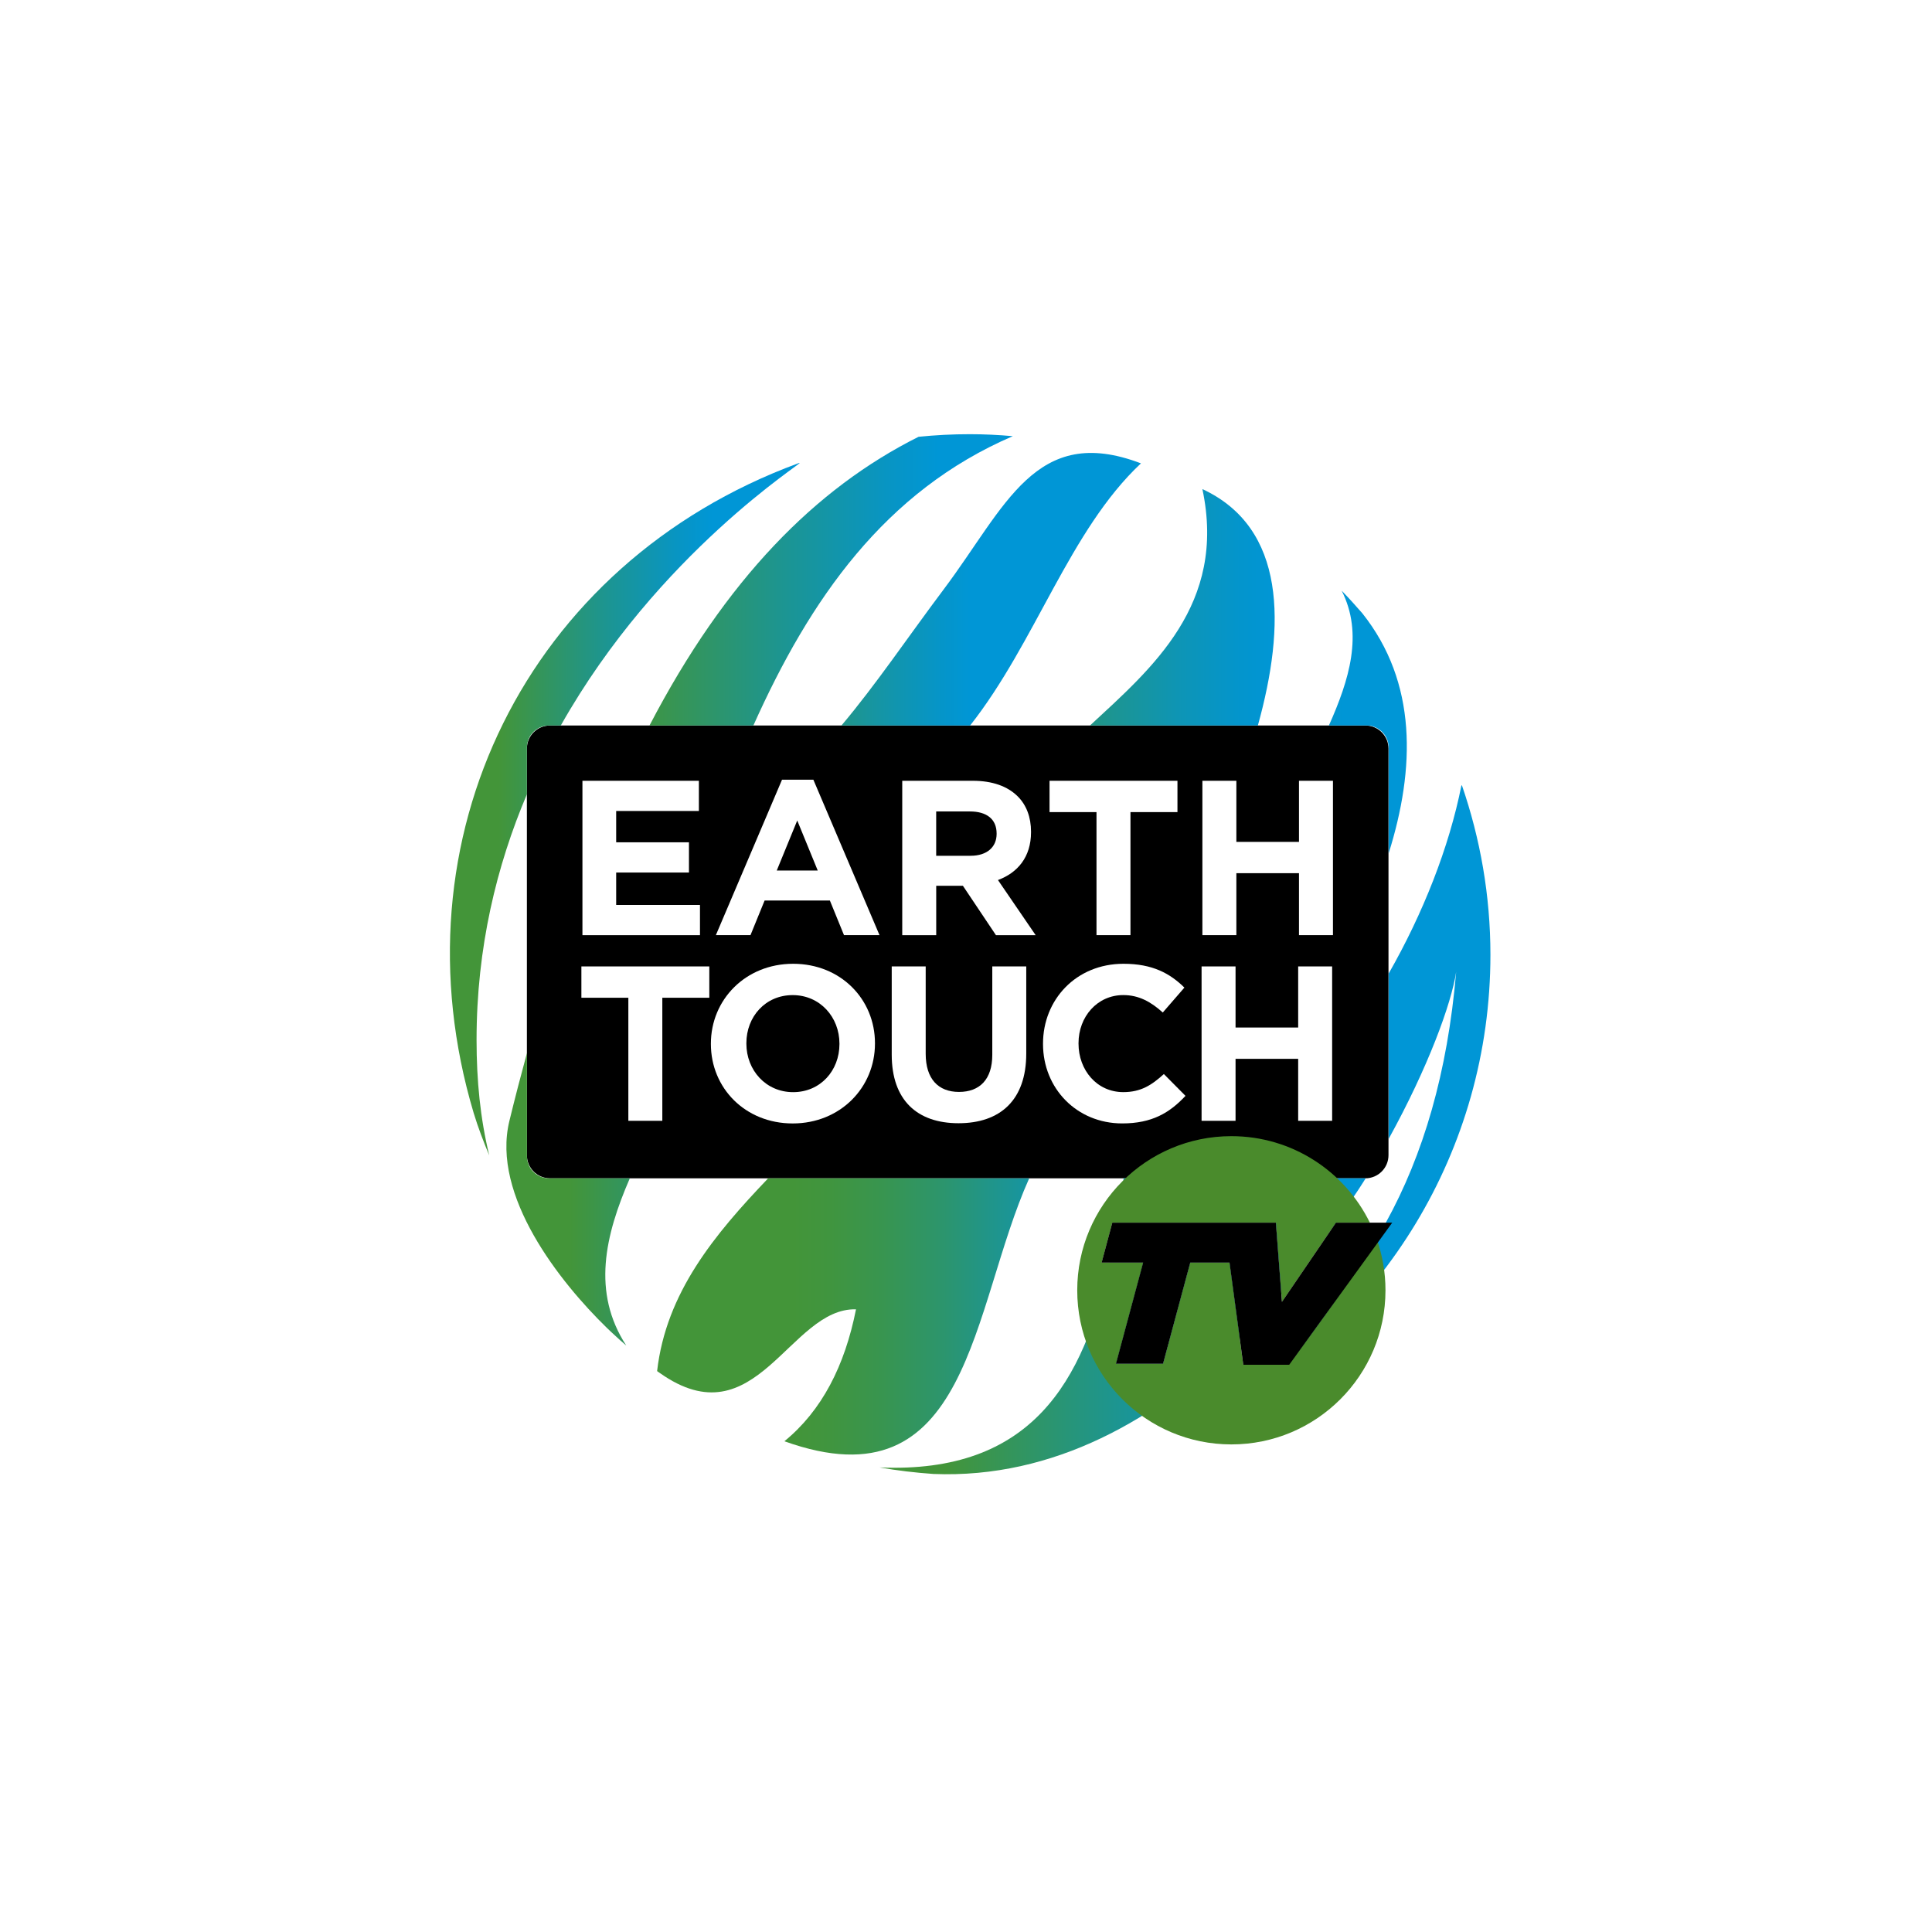
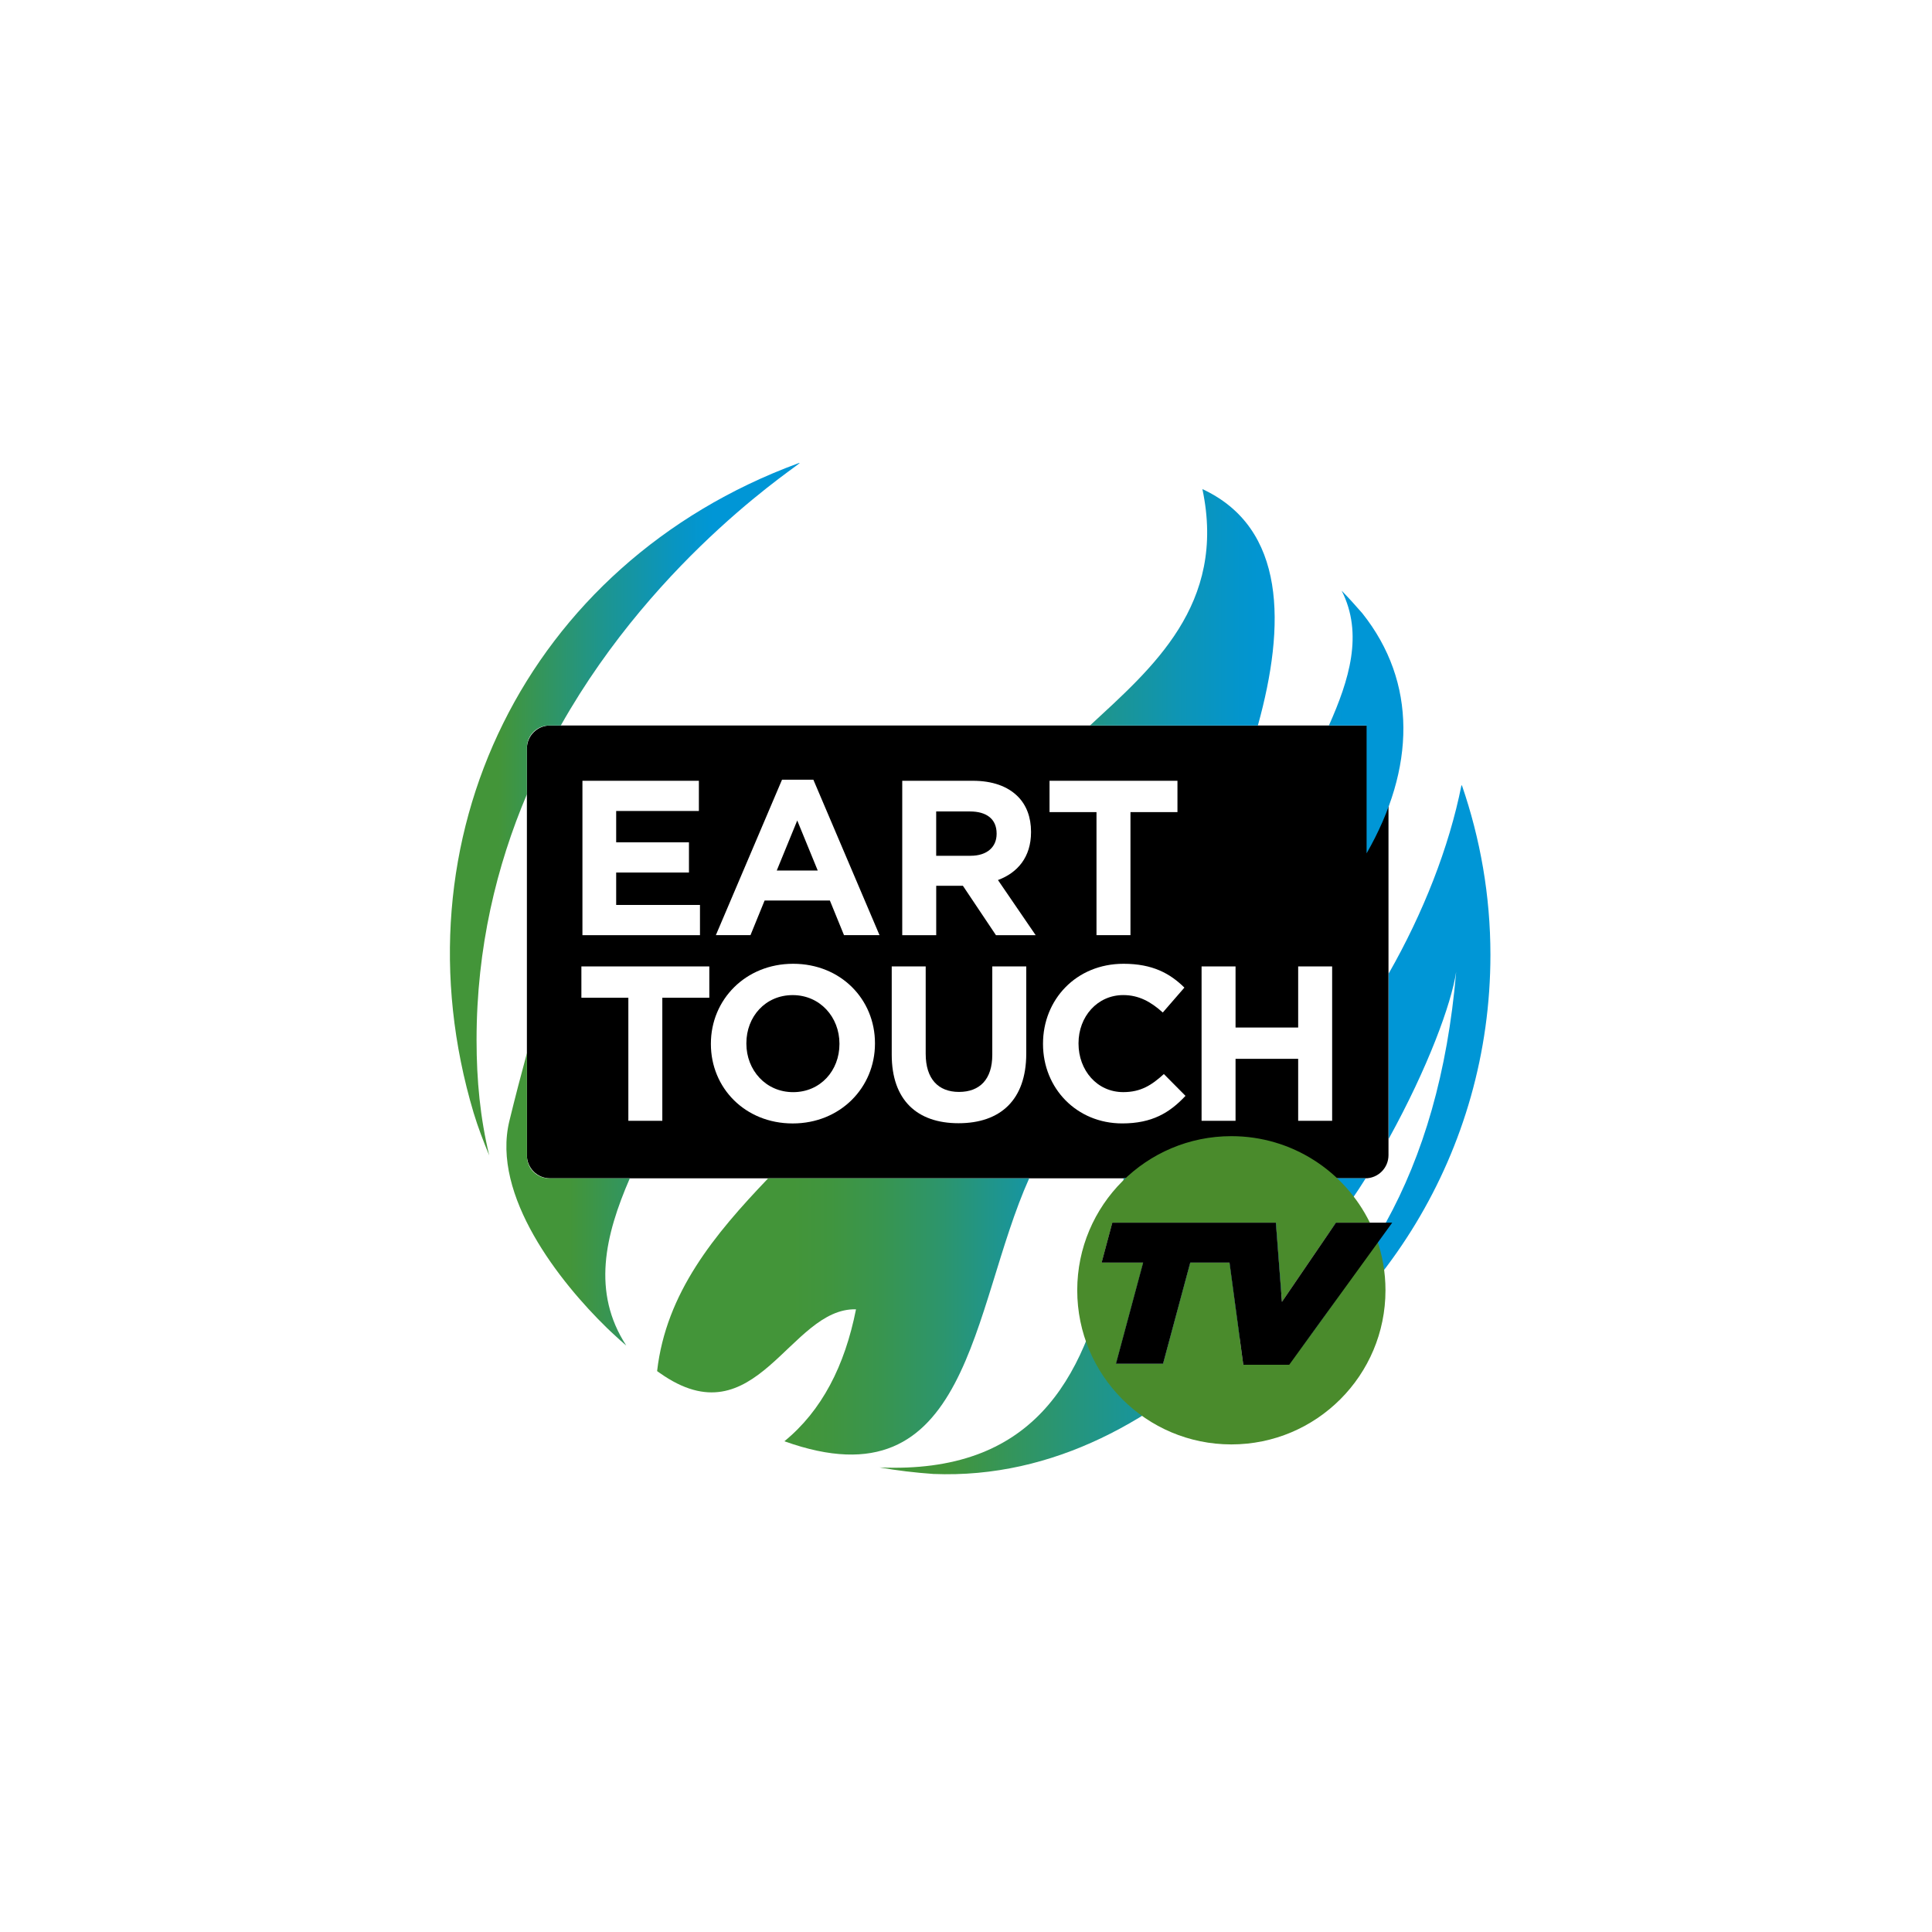
<svg xmlns="http://www.w3.org/2000/svg" width="261" height="261" viewBox="0 0 261 261" fill="none">
  <g filter="url(#filter0_d_22005_160)">
    <path d="M130.5 236.5C190.147 236.5 238.5 188.147 238.5 128.5C238.5 68.853 190.147 20.5 130.5 20.5C70.853 20.5 22.5 68.853 22.5 128.5C22.5 188.147 70.853 236.5 130.5 236.5Z" fill="white" />
  </g>
  <path d="M184.449 98.009H74.307C72.58 98.009 71.18 99.409 71.18 101.136V156.055C71.18 157.782 72.58 159.182 74.307 159.182H184.449C186.176 159.182 187.576 157.782 187.576 156.055V101.136C187.576 99.409 186.176 98.009 184.449 98.009Z" fill="black" />
  <path d="M197.498 106.112C197.498 106.112 197.437 106.093 197.43 106.093C195.762 114.489 192.241 123.393 187.602 131.515V153.852C192.917 144.207 196.062 135.625 196.719 131.291C195.542 144.959 192.282 155.991 187.215 165.176H187.222C186.675 166.194 185.642 167.9 185.065 168.853C183.709 171.125 177.725 179.589 174.056 184.368H171.313C168.547 186.715 165.592 188.915 162.439 190.989C161.554 191.487 161.782 192.125 163.1 191.57C163.415 191.392 163.738 191.24 164.08 191.05C164.338 190.905 164.601 190.772 164.851 190.639C186.603 178.673 201.346 155.546 201.346 128.977C201.346 120.981 199.971 113.288 197.502 106.112H197.498Z" fill="url(#paint0_linear_22005_160)" />
  <path d="M172.365 165.176L173.106 174.855C174.094 173.712 175.131 172.455 176.061 171.281L180.476 165.172C181.684 163.402 183.42 160.933 184.499 159.178H151.799C151.555 160.959 151.149 163.432 150.864 165.172H172.365V165.176Z" fill="url(#paint1_linear_22005_160)" />
  <path d="M160.798 170.567L157.124 184.231H150.754L154.431 170.567H149.888C146.419 186.662 139.346 199.122 118.821 198.241C121.195 198.659 123.638 198.951 126.107 199.122C142.358 199.776 156.357 191.714 167.484 180.846L166.101 170.567H160.802H160.798Z" fill="url(#paint2_linear_22005_160)" />
  <path d="M147.251 98.009H169.93C173.695 84.444 173.76 71.33 162.435 66.073C165.752 81.686 155.594 90.275 147.251 98.009Z" fill="url(#paint3_linear_22005_160)" />
-   <path d="M179.526 98.009H184.617C186.265 98.009 187.599 99.347 187.599 100.991V115.282C191.192 103.825 191.489 92.212 184.035 82.844C183.131 81.811 182.216 80.785 181.251 79.798C184.21 85.64 182.261 91.867 179.526 98.009Z" fill="url(#paint4_linear_22005_160)" />
+   <path d="M179.526 98.009H184.617V115.282C191.192 103.825 191.489 92.212 184.035 82.844C183.131 81.811 182.216 80.785 181.251 79.798C184.21 85.64 182.261 91.867 179.526 98.009Z" fill="url(#paint4_linear_22005_160)" />
  <path d="M103.774 159.182C96.545 166.753 89.984 174.616 88.772 185.226C88.894 185.302 89.012 185.405 89.133 185.481C102.156 194.697 106.65 176.633 115.641 176.88C114.122 184.535 111.022 190.571 105.966 194.704C131.11 203.726 131.152 176.74 139.038 159.182H103.774Z" fill="url(#paint5_linear_22005_160)" />
-   <path d="M131.057 98.009C139.939 86.734 144.486 71.642 154.135 62.597C139.882 57.157 135.851 68.474 127.52 79.574C122.662 86.043 118.335 92.486 113.674 98.009H131.057Z" fill="url(#paint6_linear_22005_160)" />
-   <path d="M101.776 98.009C109.419 80.953 119.528 66.358 136.824 58.923C134.909 58.752 132.957 58.657 131 58.657C128.66 58.657 126.369 58.779 124.09 59.007C110.16 65.978 98.026 78.278 87.743 98.009H101.776Z" fill="url(#paint7_linear_22005_160)" />
  <path d="M85.08 159.182H74.17C72.521 159.182 71.188 157.844 71.188 156.199V142.25C70.379 145.221 69.585 148.271 68.817 151.421C66.341 161.533 75.686 173.256 81.98 179.384C82.288 179.691 82.622 179.984 82.926 180.273C83.526 180.827 84.081 181.348 84.602 181.773C79.921 174.578 81.737 166.893 85.084 159.182H85.08Z" fill="url(#paint8_linear_22005_160)" />
  <path d="M71.184 107.294V100.995C71.184 99.347 72.521 98.013 74.166 98.013H75.758C88.951 74.616 108.811 62.323 108.01 62.54C107.941 62.547 107.846 62.574 107.778 62.608C71.085 76.159 52.946 113.406 63.989 150.353C64.585 152.325 65.315 154.213 66.09 156.085C64.878 151.029 64.38 145.981 64.38 140.491C64.38 127.993 67.104 116.908 71.184 107.297V107.294Z" fill="url(#paint9_linear_22005_160)" />
  <path d="M78.683 105.478H94.414V109.558H83.241V113.79H93.073V117.873H83.241V122.253H94.562V126.337H78.683V105.482V105.478Z" fill="white" />
  <path d="M105.647 105.33H109.879L118.817 126.333H114.019L112.112 121.657H103.292L101.385 126.333H96.708L105.647 105.33ZM110.471 117.604L107.702 110.842L104.933 117.604H110.475H110.471Z" fill="white" />
  <path d="M121.883 105.478H131.418C134.07 105.478 136.125 106.222 137.496 107.594C138.659 108.756 139.285 110.393 139.285 112.361V112.422C139.285 115.788 137.47 117.904 134.818 118.888L139.912 126.337H134.548L130.081 119.662H126.476V126.337H121.887V105.482L121.883 105.478ZM131.122 115.609C133.355 115.609 134.636 114.416 134.636 112.661V112.6C134.636 110.633 133.264 109.622 131.031 109.622H126.472V115.609H131.122Z" fill="white" />
  <path d="M148.133 109.71H141.785V105.478H159.066V109.71H152.718V126.333H148.129V109.71H148.133Z" fill="white" />
-   <path d="M162.435 105.478H167.024V113.733H175.484V105.478H180.073V126.333H175.484V117.961H167.024V126.333H162.435V105.478Z" fill="white" />
  <path d="M84.89 134.789H78.542V130.557H95.823V134.789H89.475V151.413H84.886V134.789H84.89Z" fill="white" />
  <path d="M96.036 141.046V140.985C96.036 135.055 100.712 130.2 107.147 130.2C113.582 130.2 118.202 134.998 118.202 140.924V140.985C118.202 146.915 113.525 151.77 107.09 151.77C100.655 151.77 96.036 146.972 96.036 141.042V141.046ZM113.404 141.046V140.985C113.404 137.411 110.783 134.432 107.086 134.432C103.39 134.432 100.83 137.354 100.83 140.928V140.989C100.83 144.564 103.451 147.542 107.147 147.542C110.843 147.542 113.404 144.621 113.404 141.046Z" fill="white" />
  <path d="M120.466 142.474V130.557H125.055V142.357C125.055 145.753 126.753 147.512 129.553 147.512C132.353 147.512 134.051 145.814 134.051 142.505V130.557H138.64V142.326C138.64 148.644 135.095 151.74 129.492 151.74C123.889 151.74 120.466 148.613 120.466 142.474Z" fill="white" />
  <path d="M140.904 141.046V140.985C140.904 135.055 145.371 130.2 151.78 130.2C155.711 130.2 158.067 131.511 160.004 133.418L157.083 136.784C155.472 135.325 153.835 134.428 151.749 134.428C148.235 134.428 145.701 137.35 145.701 140.924V140.985C145.701 144.56 148.174 147.538 151.749 147.538C154.131 147.538 155.594 146.585 157.231 145.096L160.152 148.043C158.006 150.338 155.624 151.766 151.601 151.766C145.462 151.766 140.904 147.029 140.904 141.038V141.046Z" fill="white" />
  <path d="M162.325 130.557H166.914V138.812H175.374V130.557H179.963V151.413H175.374V143.04H166.914V151.413H162.325V130.557Z" fill="white" />
  <path d="M185.065 168.853C183.708 171.125 177.725 179.589 174.056 184.368H167.959L166.101 170.566H160.802L157.128 184.231H150.758L154.435 170.566H148.828L150.271 165.176H172.373L173.19 175.873L180.483 165.176H185.061C181.676 158.255 174.568 153.487 166.348 153.487C154.849 153.487 145.527 162.809 145.527 174.308C145.527 185.807 154.849 195.13 166.348 195.13C177.847 195.13 187.169 185.807 187.169 174.308C187.169 171.869 186.747 169.529 185.976 167.353C185.642 167.915 185.319 168.451 185.076 168.853H185.065Z" fill="#4A8B2C" />
  <path d="M154.427 170.567L150.754 184.231H157.121L160.798 170.567H166.097L167.959 184.368H174.166L188.077 165.176H180.476L173.182 175.873L172.365 165.176H150.264L148.82 170.567H154.427Z" fill="black" />
  <defs>
    <filter id="filter0_d_22005_160" x="7.5" y="7.5" width="246" height="246" filterUnits="userSpaceOnUse" color-interpolation-filters="sRGB">
      <feFlood flood-opacity="0" result="BackgroundImageFix" />
      <feColorMatrix in="SourceAlpha" type="matrix" values="0 0 0 0 0 0 0 0 0 0 0 0 0 0 0 0 0 0 127 0" result="hardAlpha" />
      <feOffset dy="2" />
      <feGaussianBlur stdDeviation="7.5" />
      <feColorMatrix type="matrix" values="0 0 0 0 0 0 0 0 0 0 0 0 0 0 0 0 0 0 0.1 0" />
      <feBlend mode="normal" in2="BackgroundImageFix" result="effect1_dropShadow_22005_160" />
      <feBlend mode="normal" in="SourceGraphic" in2="effect1_dropShadow_22005_160" result="shape" />
    </filter>
    <linearGradient id="paint0_linear_22005_160" x1="139.635" y1="148.94" x2="189.817" y2="148.94" gradientUnits="userSpaceOnUse">
      <stop stop-color="#439539" />
      <stop offset="0.02" stop-color="#40953E" />
      <stop offset="0.22" stop-color="#299573" />
      <stop offset="0.4" stop-color="#17959E" />
      <stop offset="0.56" stop-color="#0A95BC" />
      <stop offset="0.7" stop-color="#0295CF" />
      <stop offset="0.8" stop-color="#0096D6" />
    </linearGradient>
    <linearGradient id="paint1_linear_22005_160" x1="131.866" y1="167.018" x2="174.671" y2="167.018" gradientUnits="userSpaceOnUse">
      <stop stop-color="#439539" />
      <stop offset="0.02" stop-color="#40953E" />
      <stop offset="0.22" stop-color="#299573" />
      <stop offset="0.4" stop-color="#17959E" />
      <stop offset="0.56" stop-color="#0A95BC" />
      <stop offset="0.7" stop-color="#0295CF" />
      <stop offset="0.8" stop-color="#0096D6" />
    </linearGradient>
    <linearGradient id="paint2_linear_22005_160" x1="112.017" y1="184.861" x2="199.329" y2="184.861" gradientUnits="userSpaceOnUse">
      <stop offset="0.18" stop-color="#439539" />
      <stop offset="0.28" stop-color="#34955B" />
      <stop offset="0.44" stop-color="#1D958F" />
      <stop offset="0.57" stop-color="#0D95B6" />
      <stop offset="0.68" stop-color="#0395CD" />
      <stop offset="0.75" stop-color="#0096D6" />
    </linearGradient>
    <linearGradient id="paint3_linear_22005_160" x1="129.826" y1="82.043" x2="173.961" y2="82.043" gradientUnits="userSpaceOnUse">
      <stop offset="0.04" stop-color="#439539" />
      <stop offset="0.21" stop-color="#32955F" />
      <stop offset="0.46" stop-color="#1C9592" />
      <stop offset="0.68" stop-color="#0D95B7" />
      <stop offset="0.86" stop-color="#0395CD" />
      <stop offset="0.97" stop-color="#0096D6" />
    </linearGradient>
    <linearGradient id="paint4_linear_22005_160" x1="157.919" y1="97.542" x2="189.107" y2="97.542" gradientUnits="userSpaceOnUse">
      <stop offset="0.14" stop-color="#439539" />
      <stop offset="0.18" stop-color="#3E9544" />
      <stop offset="0.45" stop-color="#1C9592" />
      <stop offset="0.65" stop-color="#0895C3" />
      <stop offset="0.75" stop-color="#0096D6" />
    </linearGradient>
    <linearGradient id="paint5_linear_22005_160" x1="88.772" y1="177.841" x2="190.463" y2="177.841" gradientUnits="userSpaceOnUse">
      <stop offset="0.18" stop-color="#439539" />
      <stop offset="0.23" stop-color="#40953F" />
      <stop offset="0.3" stop-color="#389550" />
      <stop offset="0.38" stop-color="#2C956D" />
      <stop offset="0.47" stop-color="#1B9596" />
      <stop offset="0.57" stop-color="#0595C9" />
      <stop offset="0.59" stop-color="#0096D6" />
    </linearGradient>
    <linearGradient id="paint6_linear_22005_160" x1="94.315" y1="79.6" x2="134.776" y2="79.6" gradientUnits="userSpaceOnUse">
      <stop offset="0.13" stop-color="#439539" />
      <stop offset="0.32" stop-color="#2F9566" />
      <stop offset="0.59" stop-color="#1695A2" />
      <stop offset="0.8" stop-color="#0695C7" />
      <stop offset="0.91" stop-color="#0096D6" />
    </linearGradient>
    <linearGradient id="paint7_linear_22005_160" x1="74.569" y1="78.335" x2="144.205" y2="78.335" gradientUnits="userSpaceOnUse">
      <stop offset="0.14" stop-color="#439539" />
      <stop offset="0.18" stop-color="#3E9544" />
      <stop offset="0.45" stop-color="#1C9592" />
      <stop offset="0.65" stop-color="#0895C3" />
      <stop offset="0.75" stop-color="#0096D6" />
    </linearGradient>
    <linearGradient id="paint8_linear_22005_160" x1="68.403" y1="162.012" x2="118.236" y2="162.012" gradientUnits="userSpaceOnUse">
      <stop offset="0.17" stop-color="#439539" />
      <stop offset="0.22" stop-color="#3E9544" />
      <stop offset="0.52" stop-color="#1C9592" />
      <stop offset="0.73" stop-color="#0895C3" />
      <stop offset="0.84" stop-color="#0096D6" />
    </linearGradient>
    <linearGradient id="paint9_linear_22005_160" x1="60.779" y1="109.311" x2="108.04" y2="109.311" gradientUnits="userSpaceOnUse">
      <stop offset="0.14" stop-color="#439539" />
      <stop offset="0.18" stop-color="#3E9544" />
      <stop offset="0.45" stop-color="#1C9592" />
      <stop offset="0.65" stop-color="#0895C3" />
      <stop offset="0.75" stop-color="#0096D6" />
    </linearGradient>
  </defs>
</svg>